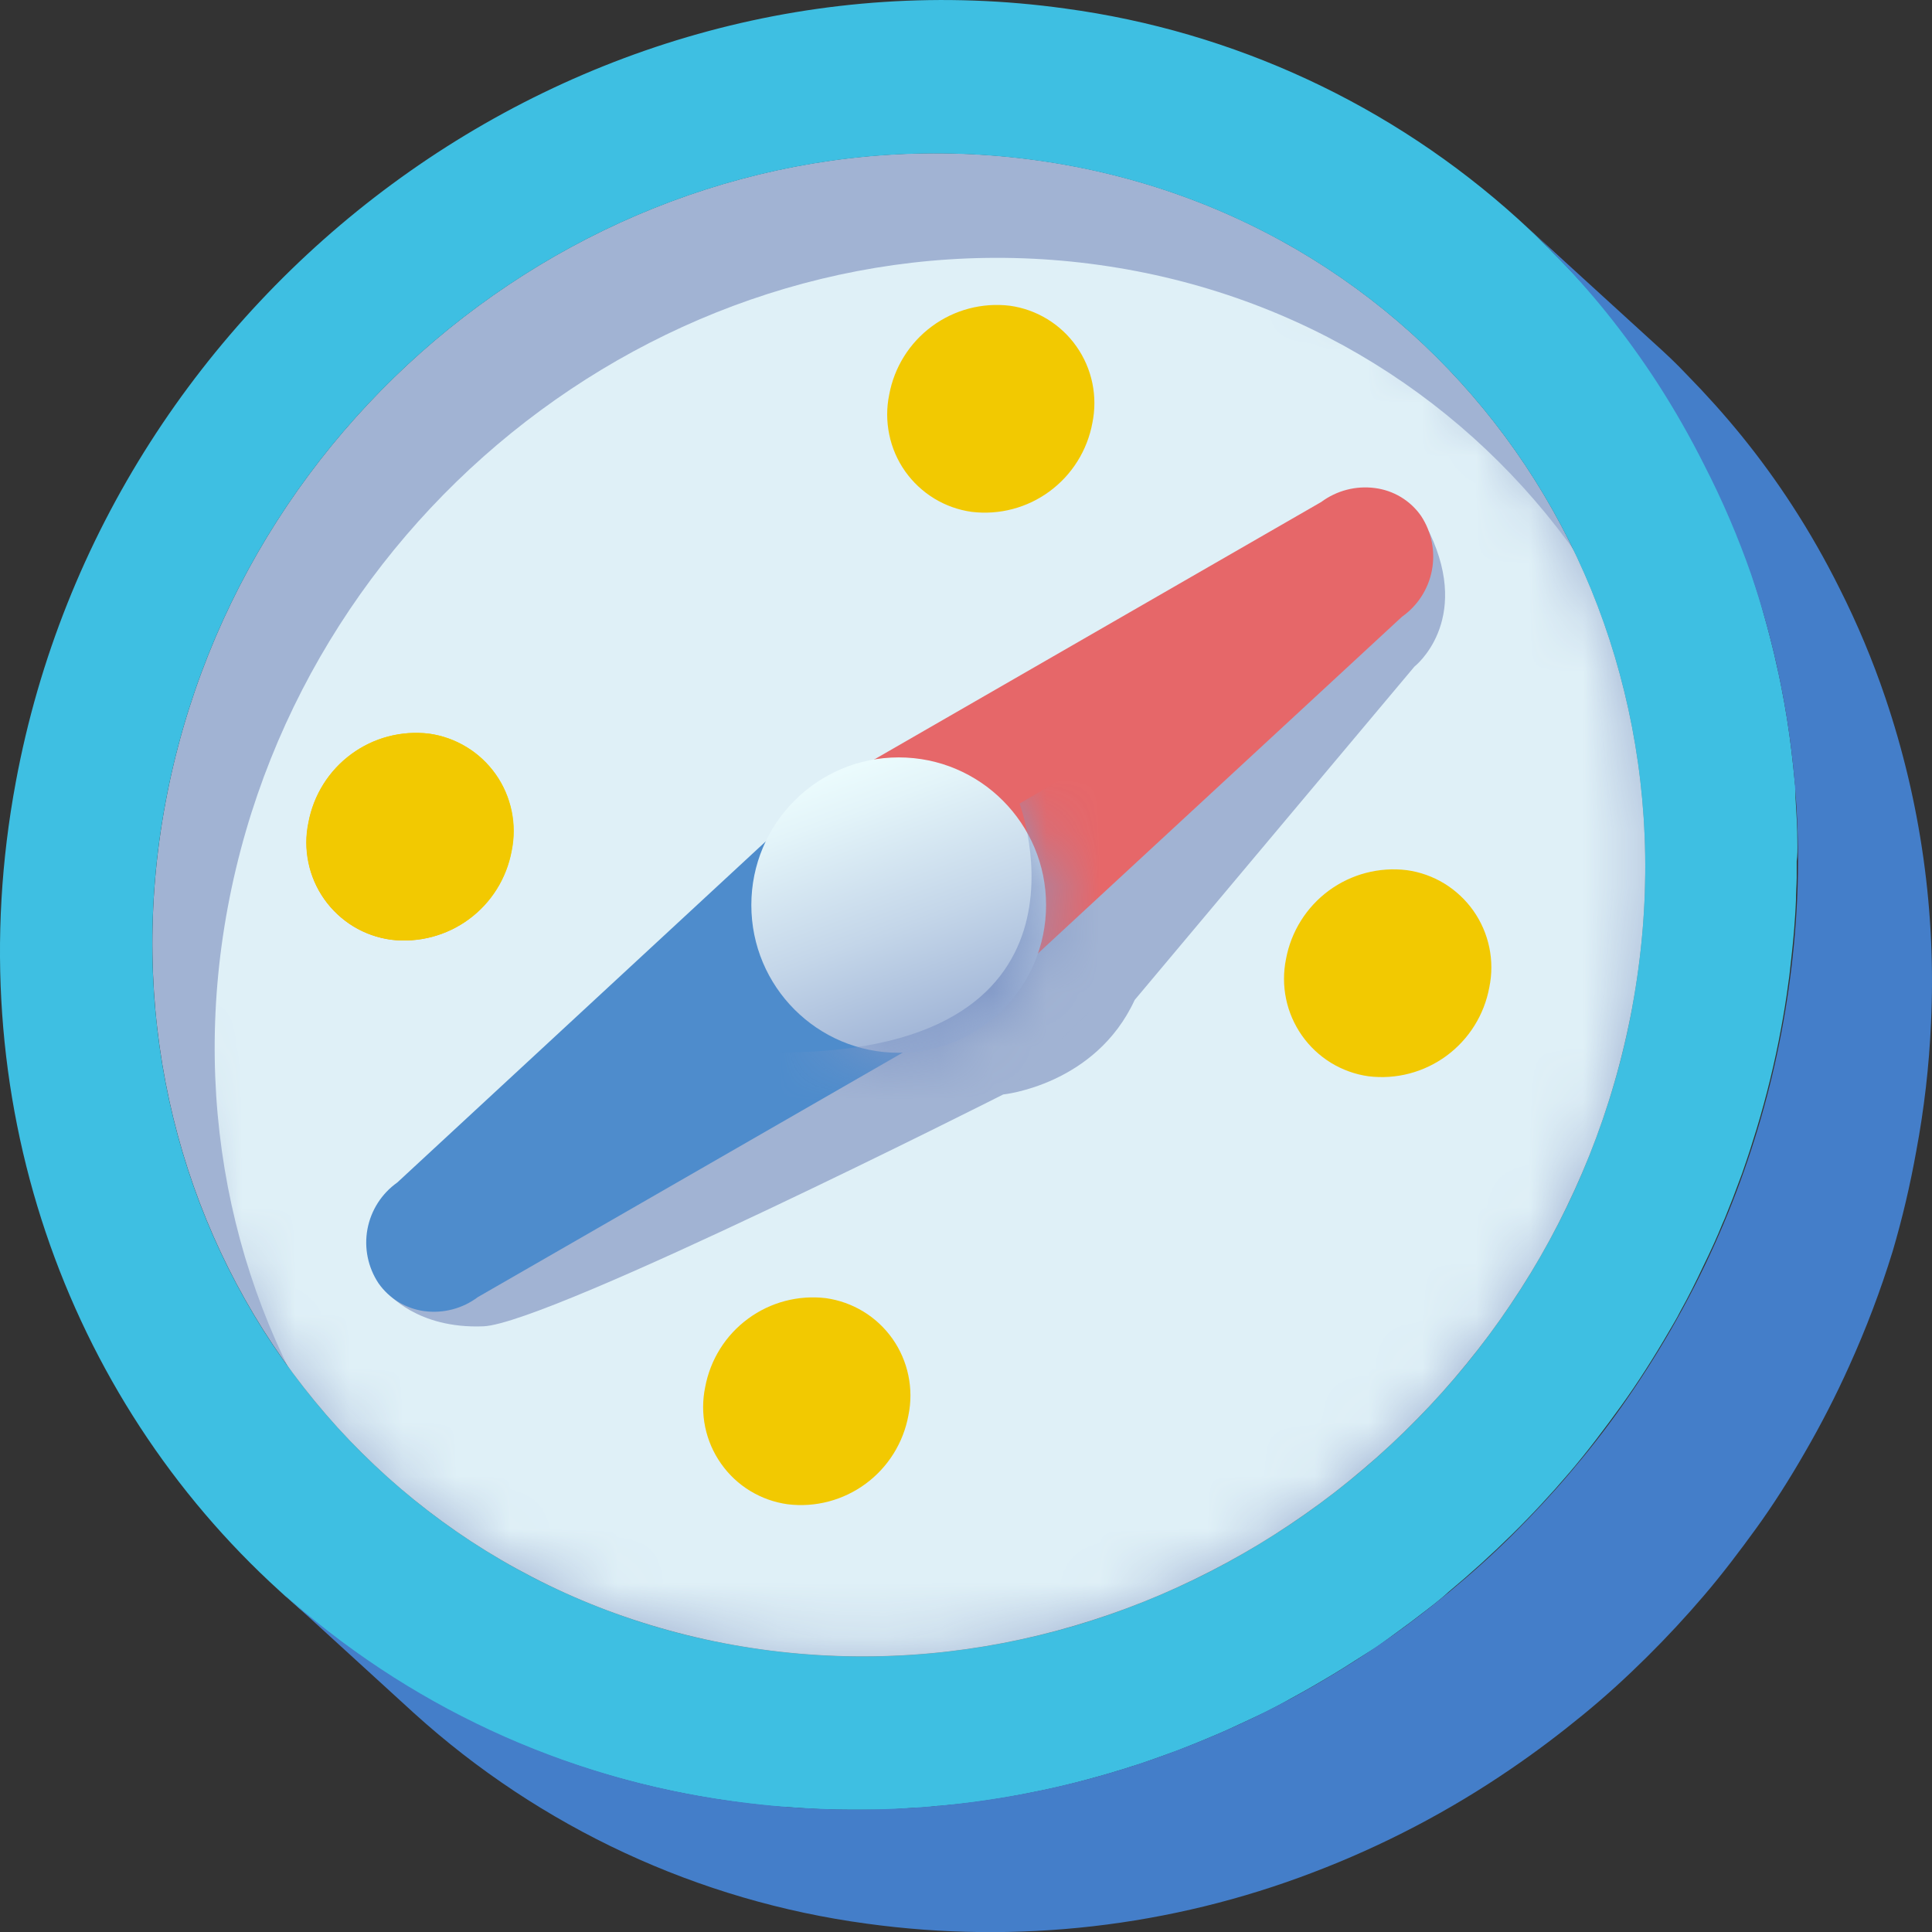
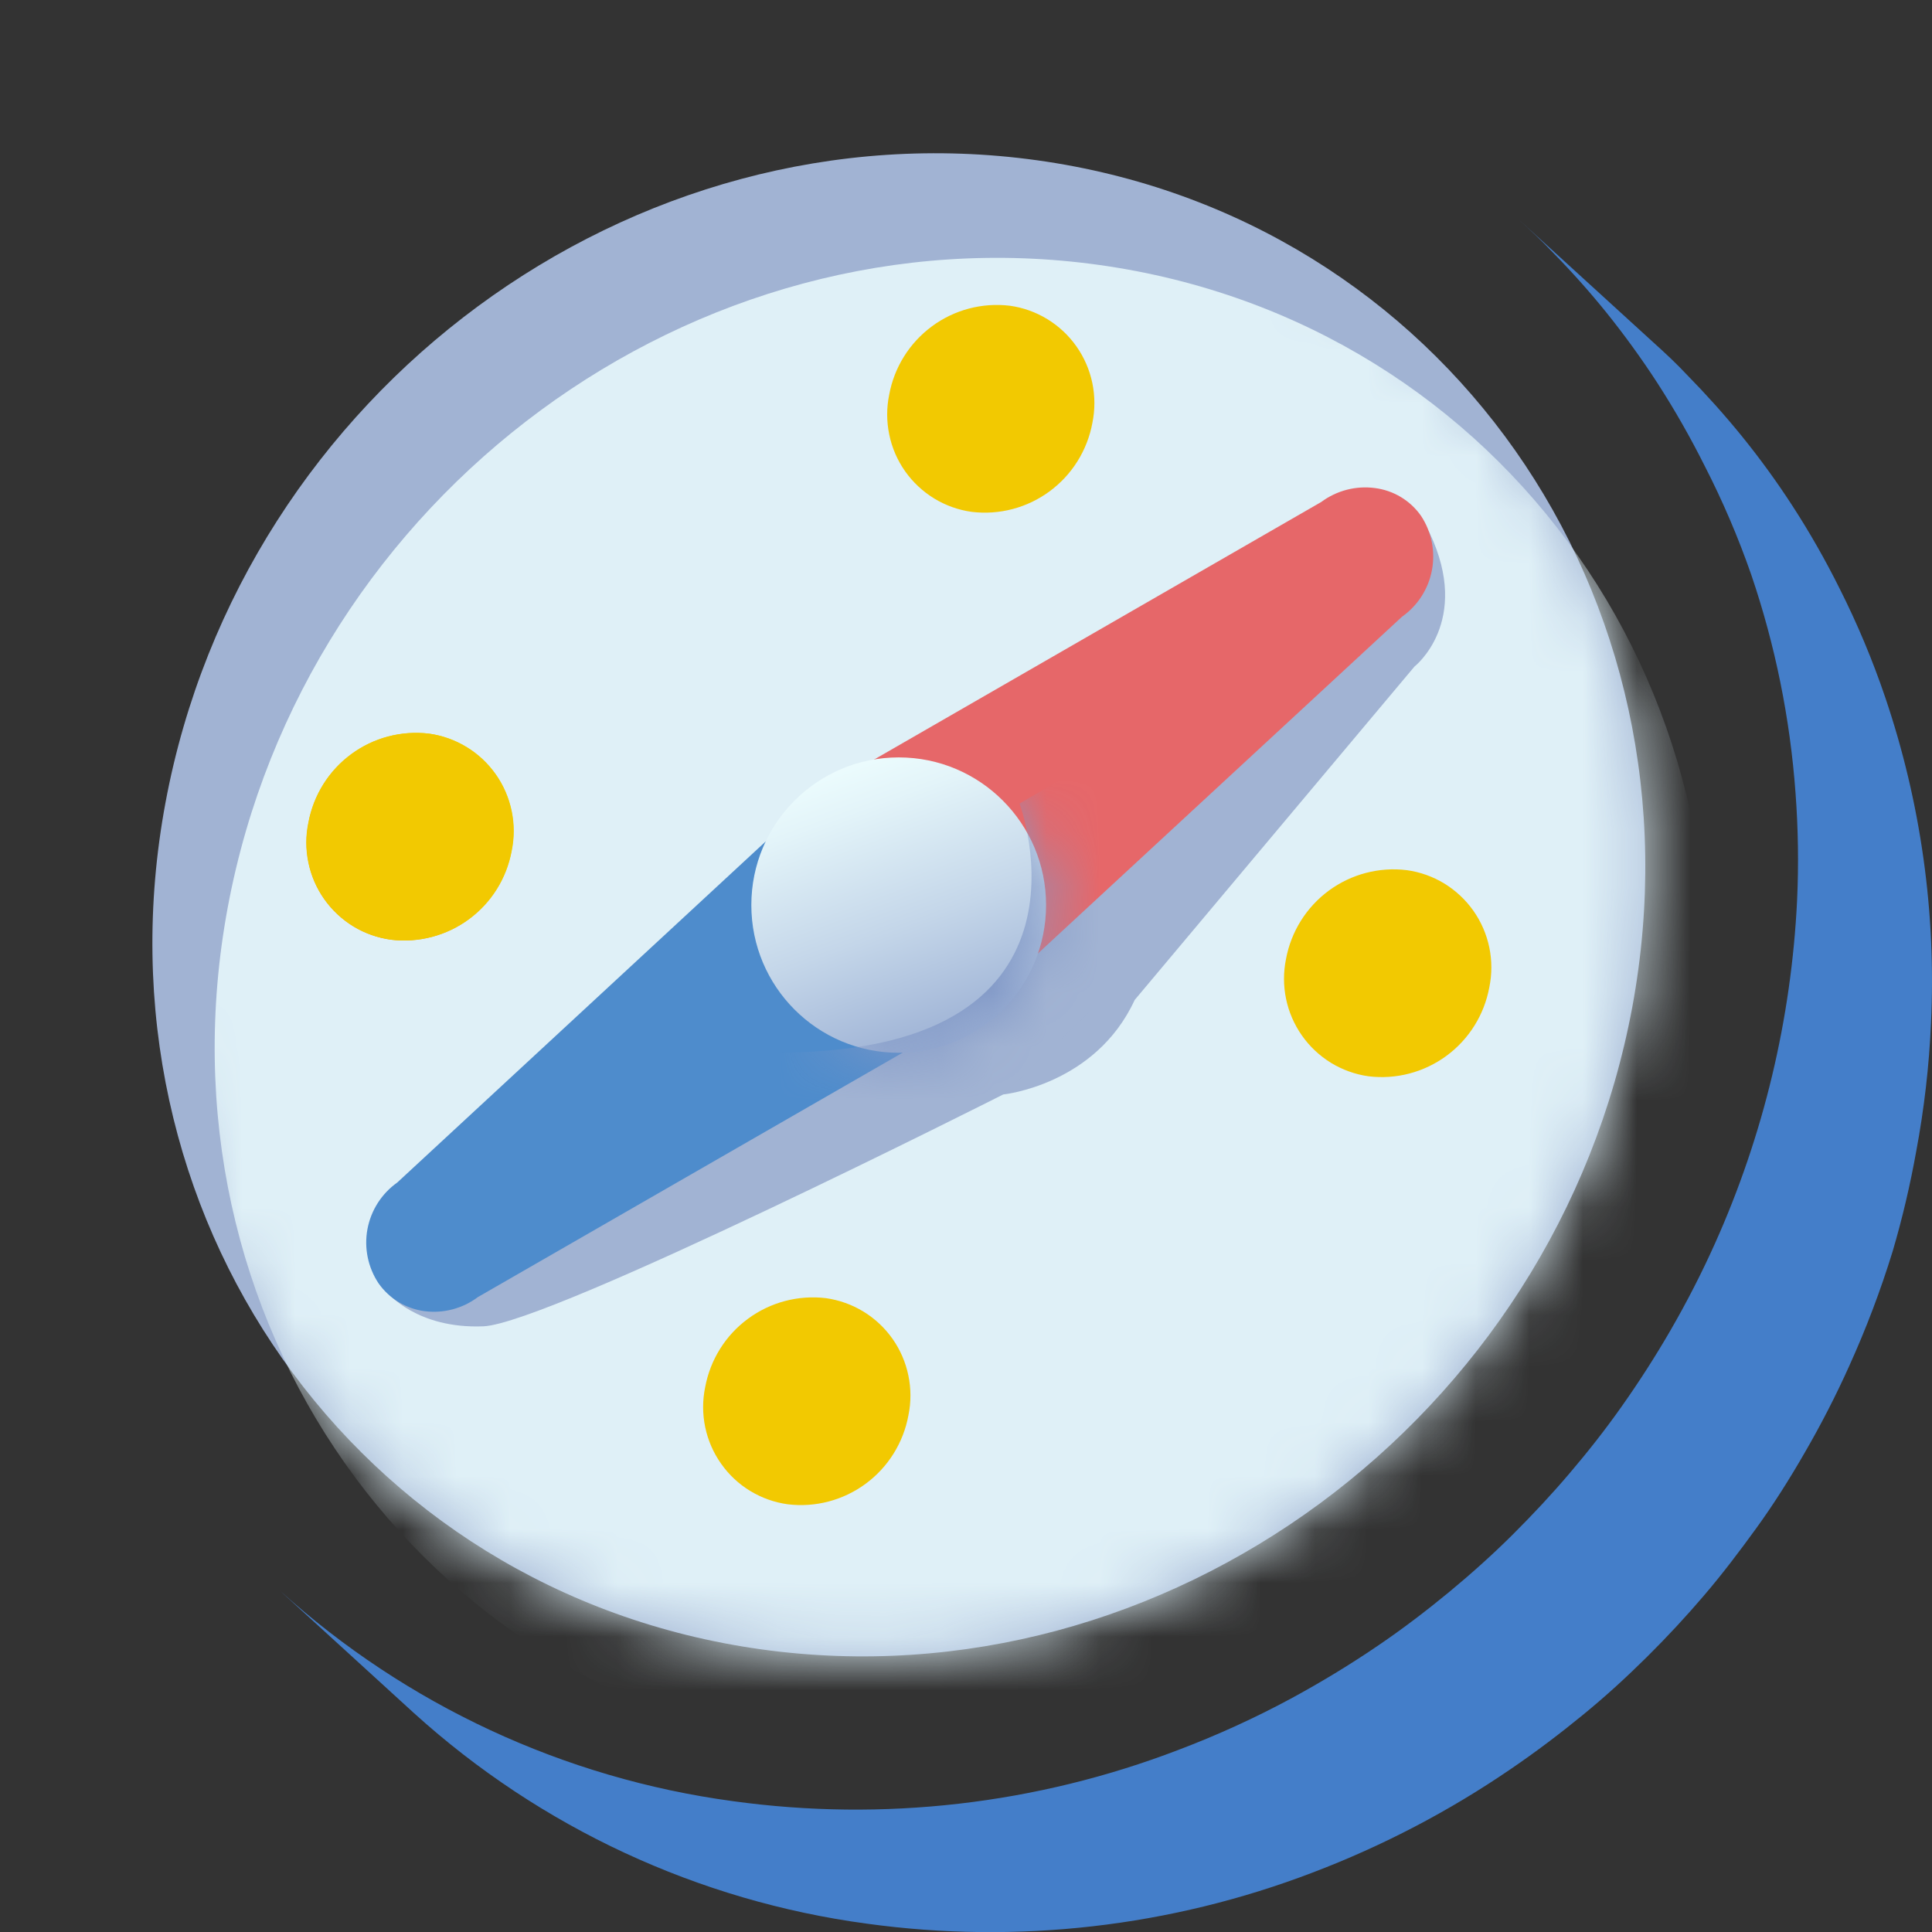
<svg xmlns="http://www.w3.org/2000/svg" width="36" height="36" viewBox="0 0 36 36" fill="none">
  <rect x="0" y="0" width="36" height="36" fill="#333333" stroke="none" />
  <path d="M30.415 18.767C28.991 26.428 21.719 31.786 14.175 30.732C6.63 29.677 1.656 22.615 3.084 14.954C4.512 7.293 11.778 1.937 19.327 2.987C26.875 4.037 31.836 11.099 30.415 18.767Z" fill="#A1B3D3" />
  <mask id="mask0_3095_4217" style="mask-type:luminance" maskUnits="userSpaceOnUse" x="2" y="2" width="29" height="29">
    <path d="M30.415 18.768C28.991 26.43 21.719 31.788 14.175 30.733C6.63 29.679 1.656 22.617 3.084 14.956C4.512 7.295 11.778 1.938 19.327 2.989C26.875 4.039 31.836 11.101 30.415 18.768Z" fill="white" />
  </mask>
  <g mask="url(#mask0_3095_4217)">
    <path d="M31.576 20.709C30.153 28.37 22.881 33.729 15.336 32.674C7.792 31.62 2.813 24.557 4.246 16.896C5.678 9.235 12.939 3.879 20.488 4.938C28.037 5.997 32.998 13.048 31.576 20.709Z" fill="#DFF0F7" />
    <mask id="mask1_3095_4217" style="mask-type:luminance" maskUnits="userSpaceOnUse" x="4" y="4" width="28" height="29">
      <path d="M31.576 20.711C30.153 28.372 22.881 33.73 15.336 32.676C7.792 31.622 2.813 24.559 4.246 16.898C5.678 9.237 12.939 3.881 20.488 4.94C28.037 5.999 32.998 13.05 31.576 20.711Z" fill="white" />
    </mask>
    <g mask="url(#mask1_3095_4217)">
      <path d="M7.288 17.51C7.04 17.476 6.801 17.392 6.587 17.262C6.373 17.131 6.188 16.959 6.044 16.754C5.9 16.549 5.799 16.316 5.749 16.071C5.698 15.825 5.698 15.572 5.75 15.326C5.844 14.816 6.129 14.36 6.547 14.053C6.964 13.745 7.483 13.609 7.997 13.671C8.245 13.705 8.483 13.79 8.697 13.921C8.911 14.051 9.095 14.225 9.239 14.429C9.384 14.634 9.484 14.867 9.535 15.112C9.586 15.358 9.586 15.611 9.535 15.857C9.441 16.367 9.156 16.822 8.738 17.129C8.321 17.436 7.802 17.572 7.288 17.51Z" fill="url(#paint0_linear_3095_4217)" />
      <path d="M7.223 24.088C7.223 24.088 7.765 24.764 9.007 24.714C10.248 24.663 18.693 20.394 18.693 20.394C18.693 20.394 20.411 20.221 21.143 18.633L26.356 12.421C26.356 12.421 27.424 11.589 26.64 9.933C25.855 8.278 7.223 24.088 7.223 24.088Z" fill="#A1B3D3" />
    </g>
  </g>
-   <path d="M33.492 15.701C33.492 15.421 33.474 15.144 33.457 14.867C33.457 14.825 33.457 14.783 33.457 14.743C33.457 14.704 33.457 14.653 33.446 14.607C33.428 14.404 33.406 14.202 33.382 13.999C33.334 13.592 33.27 13.191 33.191 12.793C33.162 12.645 33.132 12.498 33.096 12.352C33.079 12.264 33.057 12.181 33.037 12.095C32.969 11.815 32.894 11.542 32.817 11.269C32.806 11.227 32.793 11.183 32.78 11.139C32.734 10.992 32.688 10.851 32.639 10.699C32.591 10.547 32.558 10.459 32.51 10.34C32.495 10.29 32.475 10.241 32.455 10.191C32.435 10.14 32.437 10.138 32.426 10.114C32.38 9.992 32.334 9.874 32.281 9.752C32.264 9.704 32.242 9.653 32.222 9.605C32.152 9.435 32.077 9.27 32.002 9.105C31.941 8.975 31.879 8.843 31.816 8.716L31.789 8.667C31.741 8.568 31.69 8.471 31.64 8.379C31.589 8.286 31.539 8.185 31.484 8.09C31.429 7.996 31.387 7.916 31.337 7.831C31.198 7.591 31.053 7.355 30.897 7.122C30.605 6.672 30.29 6.237 29.953 5.821C29.635 5.436 29.299 5.067 28.944 4.716C28.88 4.65 28.817 4.583 28.751 4.522C28.65 4.418 28.547 4.319 28.441 4.222L28.289 4.082C25.935 1.951 22.993 0.584 19.849 0.159C10.764 -1.107 2.007 5.343 0.295 14.569C-0.803 20.447 1.234 26.034 5.208 29.643L5.28 29.709L5.316 29.742L5.36 29.779C5.434 29.843 5.507 29.909 5.579 29.973C5.7 30.076 5.825 30.177 5.948 30.279L6.005 30.323C6.109 30.407 6.225 30.486 6.322 30.565L6.401 30.627L6.572 30.75C6.708 30.851 6.849 30.946 6.99 31.041L7.025 31.065C7.093 31.111 7.161 31.157 7.231 31.201C7.302 31.245 7.381 31.298 7.451 31.344L7.585 31.426L7.877 31.6C8.097 31.725 8.317 31.842 8.523 31.954L8.708 32.047C8.769 32.077 8.831 32.108 8.892 32.135L9.077 32.223C9.167 32.267 9.259 32.309 9.349 32.348C9.439 32.388 9.534 32.432 9.628 32.469L9.732 32.511C9.828 32.553 9.927 32.59 10.026 32.63L10.164 32.681C10.265 32.722 10.371 32.76 10.476 32.797L10.85 32.925C11.758 33.221 12.69 33.435 13.636 33.566C13.813 33.592 13.994 33.614 14.172 33.632C14.306 33.647 14.44 33.66 14.574 33.669C14.585 33.671 14.597 33.671 14.609 33.669L14.802 33.682C15.149 33.709 15.499 33.722 15.844 33.722C15.984 33.722 16.125 33.722 16.267 33.722C16.41 33.722 16.599 33.722 16.764 33.704L17.032 33.687C17.175 33.687 17.32 33.667 17.471 33.651H17.509L17.808 33.621H17.819L18.078 33.59C18.517 33.535 18.946 33.46 19.374 33.37L19.552 33.332C19.825 33.273 20.095 33.205 20.365 33.13C20.455 33.103 20.549 33.081 20.64 33.053C20.692 33.039 20.745 33.022 20.8 33.004C20.899 32.976 21 32.945 21.096 32.912C21.246 32.868 21.393 32.815 21.536 32.764C21.679 32.714 21.808 32.667 21.945 32.617C22.138 32.54 22.336 32.463 22.527 32.381C22.68 32.317 22.83 32.254 22.979 32.183C23.129 32.113 23.267 32.051 23.419 31.978L23.603 31.89C23.753 31.813 23.904 31.736 24.043 31.655C24.317 31.507 24.583 31.353 24.851 31.192C24.983 31.113 25.115 31.029 25.244 30.946L25.646 30.693C25.798 30.587 25.948 30.473 26.086 30.373C26.224 30.274 26.383 30.153 26.525 30.043C26.593 29.99 26.659 29.942 26.727 29.887C26.796 29.832 26.901 29.748 26.987 29.667C27.395 29.328 27.791 28.969 28.171 28.595C28.551 28.221 28.898 27.846 29.236 27.45C29.575 27.054 29.895 26.629 30.207 26.197C30.519 25.766 30.827 25.279 31.108 24.795C31.174 24.68 31.24 24.575 31.304 24.447C31.46 24.168 31.605 23.877 31.743 23.584C31.811 23.448 31.875 23.307 31.939 23.168C32.002 23.029 32.042 22.933 32.092 22.811C32.128 22.734 32.158 22.657 32.189 22.578C32.257 22.411 32.323 22.241 32.385 22.07C32.404 22.021 32.42 21.975 32.437 21.931C32.455 21.887 32.47 21.841 32.486 21.794C32.574 21.544 32.655 21.29 32.732 21.037C32.919 20.42 33.072 19.793 33.189 19.159C33.239 18.891 33.283 18.622 33.318 18.356C33.336 18.237 33.351 18.12 33.362 18.003C33.373 17.887 33.393 17.746 33.404 17.618C33.415 17.491 33.426 17.398 33.433 17.297C33.446 17.123 33.459 16.951 33.465 16.779C33.465 16.641 33.477 16.5 33.479 16.361V16.302C33.479 16.236 33.479 16.174 33.479 16.113C33.48 16.092 33.48 16.071 33.479 16.051C33.494 15.943 33.494 15.818 33.492 15.701ZM30.416 18.77C28.992 26.431 21.721 31.789 14.176 30.735C6.632 29.68 1.655 22.618 3.083 14.957C4.511 7.296 11.777 1.94 19.326 2.99C26.875 4.04 31.835 11.1 30.414 18.77H30.416Z" fill="#3EBFE2" />
  <path d="M25.501 20.055C25.254 20.021 25.016 19.935 24.802 19.805C24.589 19.674 24.404 19.501 24.26 19.296C24.116 19.091 24.015 18.859 23.964 18.613C23.913 18.368 23.913 18.115 23.963 17.869C24.058 17.358 24.343 16.903 24.761 16.595C25.179 16.288 25.698 16.151 26.213 16.214C26.461 16.248 26.699 16.333 26.913 16.463C27.126 16.594 27.311 16.767 27.455 16.971C27.599 17.176 27.7 17.408 27.751 17.654C27.802 17.899 27.802 18.152 27.751 18.398C27.657 18.909 27.372 19.365 26.954 19.673C26.536 19.981 26.016 20.118 25.501 20.055Z" fill="#F2C901" />
  <path d="M14.678 28.03C14.43 27.996 14.192 27.911 13.978 27.781C13.764 27.651 13.58 27.478 13.436 27.273C13.291 27.068 13.191 26.836 13.14 26.591C13.089 26.345 13.089 26.092 13.14 25.847C13.235 25.336 13.52 24.88 13.938 24.573C14.355 24.265 14.874 24.128 15.389 24.189C15.637 24.224 15.875 24.309 16.088 24.439C16.302 24.569 16.486 24.742 16.631 24.947C16.775 25.152 16.875 25.384 16.926 25.629C16.977 25.874 16.978 26.127 16.927 26.373C16.833 26.884 16.548 27.34 16.13 27.648C15.712 27.956 15.193 28.093 14.678 28.03Z" fill="#F2C901" />
  <path d="M18.107 9.538C17.86 9.504 17.621 9.419 17.408 9.289C17.194 9.158 17.009 8.985 16.865 8.781C16.721 8.576 16.62 8.344 16.57 8.098C16.519 7.853 16.518 7.6 16.569 7.354C16.663 6.843 16.948 6.388 17.366 6.08C17.783 5.772 18.302 5.635 18.817 5.697C19.064 5.731 19.302 5.816 19.516 5.947C19.729 6.077 19.914 6.25 20.058 6.455C20.202 6.659 20.303 6.892 20.354 7.137C20.405 7.382 20.405 7.635 20.355 7.88C20.261 8.391 19.976 8.847 19.558 9.155C19.141 9.463 18.622 9.6 18.107 9.538Z" fill="#F2C901" />
  <path d="M26.124 11.492L18.507 18.537C18.412 18.636 18.311 18.73 18.204 18.816L15.242 14.772L15.365 14.686C15.457 14.627 15.548 14.574 15.642 14.525L24.619 9.354C24.906 9.141 25.264 9.047 25.619 9.094C25.791 9.116 25.956 9.173 26.104 9.262C26.253 9.352 26.381 9.472 26.48 9.614C26.676 9.912 26.748 10.275 26.682 10.625C26.616 10.976 26.415 11.287 26.124 11.492Z" fill="#E66769" />
  <path d="M35.267 23.316C35.448 22.702 35.594 22.078 35.707 21.447C35.854 20.662 35.946 19.868 35.981 19.07C36.08 17.009 35.791 14.949 35.129 12.996C34.893 12.3 34.608 11.62 34.277 10.964C34.013 10.434 33.72 9.919 33.398 9.423C33.105 8.971 32.789 8.537 32.451 8.12C32.132 7.728 31.792 7.349 31.438 6.988C31.232 6.768 31.021 6.572 30.801 6.374L28.29 4.082C28.509 4.283 28.729 4.485 28.927 4.696C29.283 5.058 29.62 5.435 29.938 5.83C30.275 6.25 30.591 6.686 30.884 7.138C31.205 7.635 31.498 8.15 31.763 8.679C32.099 9.334 32.389 10.011 32.631 10.706C33.079 12.021 33.356 13.389 33.457 14.775C33.507 15.442 33.517 16.112 33.486 16.78C33.379 18.985 32.861 21.151 31.959 23.164C31.709 23.721 31.431 24.264 31.126 24.791C30.847 25.273 30.546 25.742 30.227 26.194C29.909 26.645 29.595 27.043 29.254 27.444C28.914 27.845 28.56 28.223 28.191 28.591C27.822 28.959 27.415 29.324 27.005 29.663C26.594 30.002 26.126 30.361 25.653 30.68C25.139 31.029 24.607 31.351 24.061 31.647C23.383 32.013 22.681 32.333 21.96 32.606C19.316 33.62 16.46 33.949 13.656 33.562C10.511 33.137 7.569 31.77 5.215 29.639L7.717 31.924C10.07 34.055 13.011 35.422 16.154 35.845C18.959 36.231 21.815 35.904 24.46 34.892C25.762 34.397 27.001 33.75 28.151 32.963C28.617 32.646 29.07 32.303 29.503 31.948C29.935 31.594 30.309 31.25 30.689 30.874C31.069 30.497 31.414 30.125 31.752 29.729C32.091 29.333 32.411 28.91 32.725 28.477C33.04 28.043 33.347 27.558 33.624 27.076C33.93 26.549 34.209 26.006 34.459 25.45C34.773 24.756 35.043 24.044 35.267 23.316Z" fill="#447EC9" />
  <path d="M18.205 18.818L18.128 18.875C17.937 19.015 17.729 19.131 17.509 19.218L8.905 24.169C8.619 24.384 8.26 24.478 7.906 24.431C7.736 24.408 7.572 24.35 7.425 24.261C7.279 24.172 7.152 24.053 7.053 23.912C6.856 23.615 6.782 23.253 6.847 22.902C6.913 22.551 7.112 22.24 7.403 22.034L14.727 15.254C14.876 15.072 15.046 14.91 15.235 14.771L18.205 18.818Z" fill="#4E8CCC" />
  <path d="M16.746 19.617C18.263 19.617 19.492 18.385 19.492 16.865C19.492 15.345 18.263 14.113 16.746 14.113C15.229 14.113 14 15.345 14 16.865C14 18.385 15.229 19.617 16.746 19.617Z" fill="url(#paint1_linear_3095_4217)" />
  <mask id="mask2_3095_4217" style="mask-type:luminance" maskUnits="userSpaceOnUse" x="14" y="14" width="6" height="6">
    <path d="M16.75 19.617C18.267 19.617 19.496 18.385 19.496 16.865C19.496 15.345 18.267 14.113 16.75 14.113C15.233 14.113 14.004 15.345 14.004 16.865C14.004 18.385 15.233 19.617 16.75 19.617Z" fill="white" />
  </mask>
  <g mask="url(#mask2_3095_4217)">
    <path d="M18.998 14.973C18.998 14.973 20.773 19.711 14.312 19.61C7.851 19.509 16.959 22.064 16.959 22.064L20.552 18.619L21.611 13.45L18.998 14.973Z" fill="#8097C6" />
  </g>
  <path d="M7.284 17.51C7.036 17.476 6.797 17.392 6.583 17.262C6.369 17.131 6.185 16.958 6.04 16.753C5.896 16.549 5.795 16.316 5.745 16.07C5.694 15.825 5.694 15.571 5.746 15.326C5.841 14.816 6.126 14.36 6.543 14.053C6.96 13.745 7.479 13.609 7.993 13.67C8.241 13.705 8.479 13.79 8.693 13.921C8.907 14.051 9.091 14.224 9.236 14.429C9.38 14.634 9.48 14.867 9.531 15.112C9.582 15.358 9.582 15.611 9.531 15.857C9.437 16.367 9.152 16.822 8.734 17.129C8.317 17.436 7.798 17.572 7.284 17.51Z" fill="#F2C901" />
  <defs>
    <linearGradient id="paint0_linear_3095_4217" x1="5.992" y1="17.272" x2="9.036" y2="14.192" gradientUnits="userSpaceOnUse">
      <stop stop-color="#EE8700" />
      <stop offset="0.02" stop-color="#EE8B00" />
      <stop offset="0.17" stop-color="#F0A700" />
      <stop offset="0.33" stop-color="#F1BD00" />
      <stop offset="0.51" stop-color="#F1CD00" />
      <stop offset="0.71" stop-color="#F2D600" />
      <stop offset="1" stop-color="#F2D900" />
    </linearGradient>
    <linearGradient id="paint1_linear_3095_4217" x1="15.303" y1="12.883" x2="18.235" y2="20.932" gradientUnits="userSpaceOnUse">
      <stop offset="0.13" stop-color="#EFFFFF" />
      <stop offset="0.27" stop-color="#E3F4F9" />
      <stop offset="0.54" stop-color="#C4D6E9" />
      <stop offset="0.89" stop-color="#92A7CF" />
      <stop offset="1" stop-color="#8096C6" />
    </linearGradient>
  </defs>
</svg>